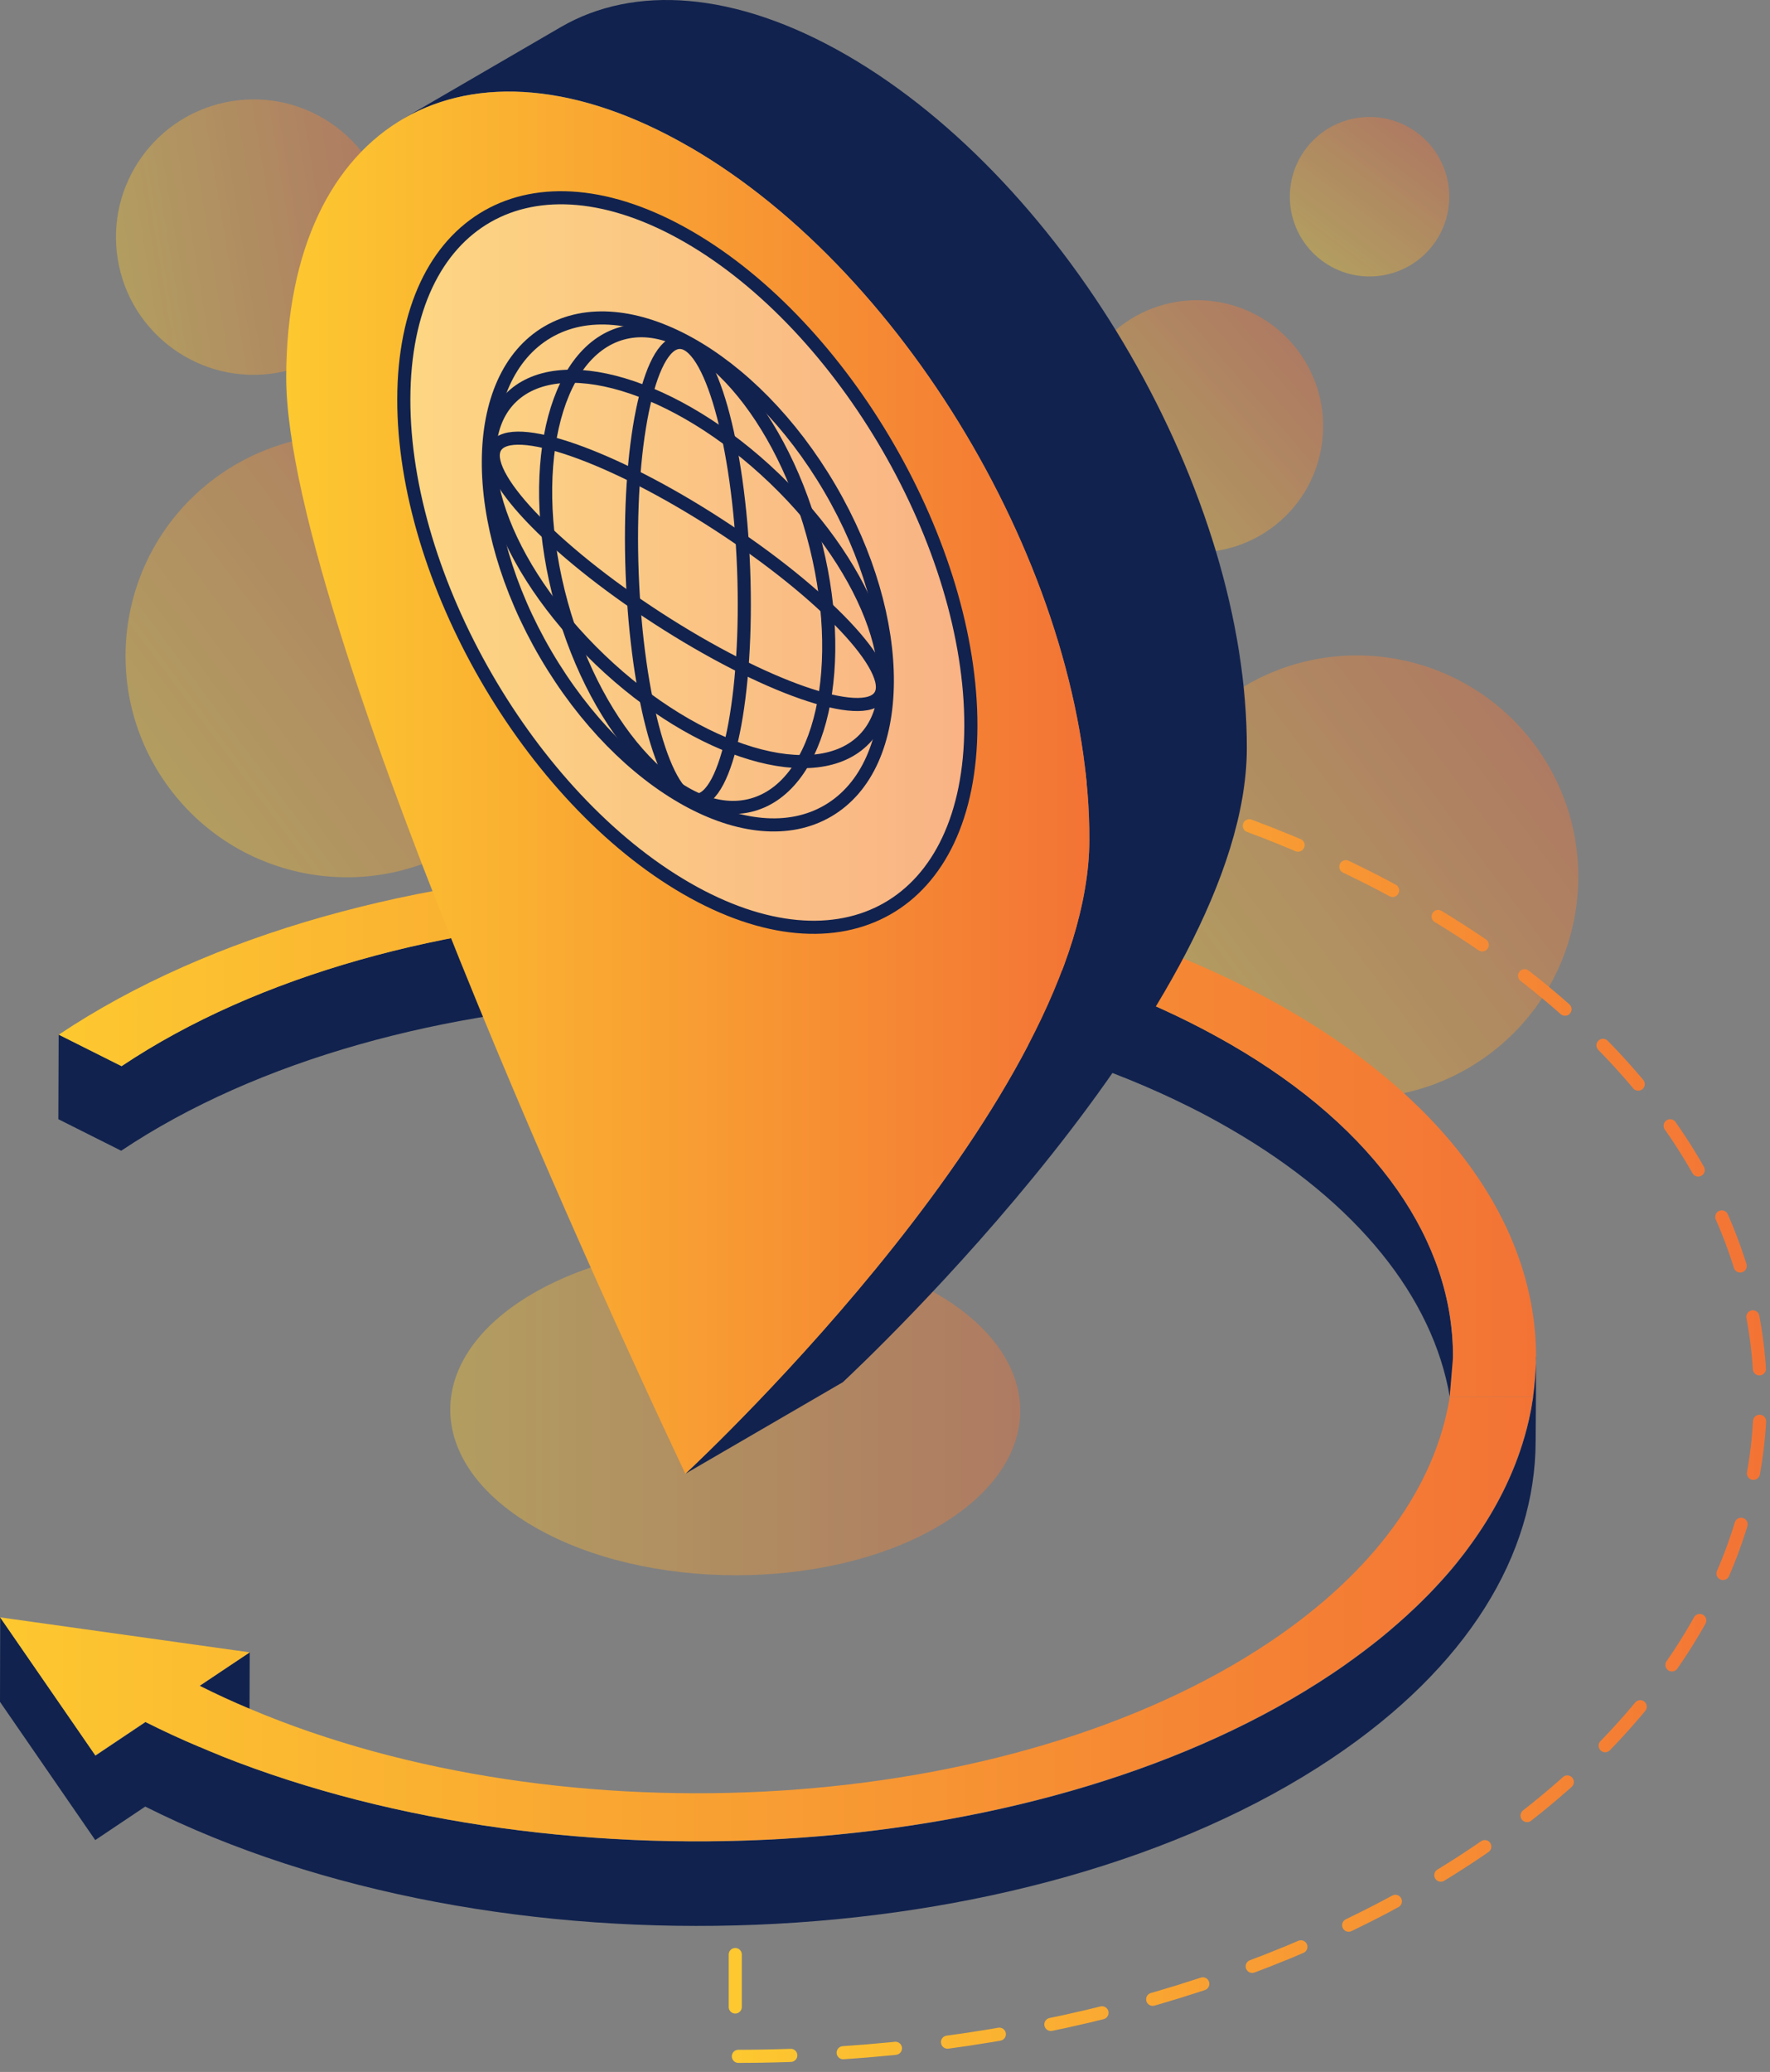
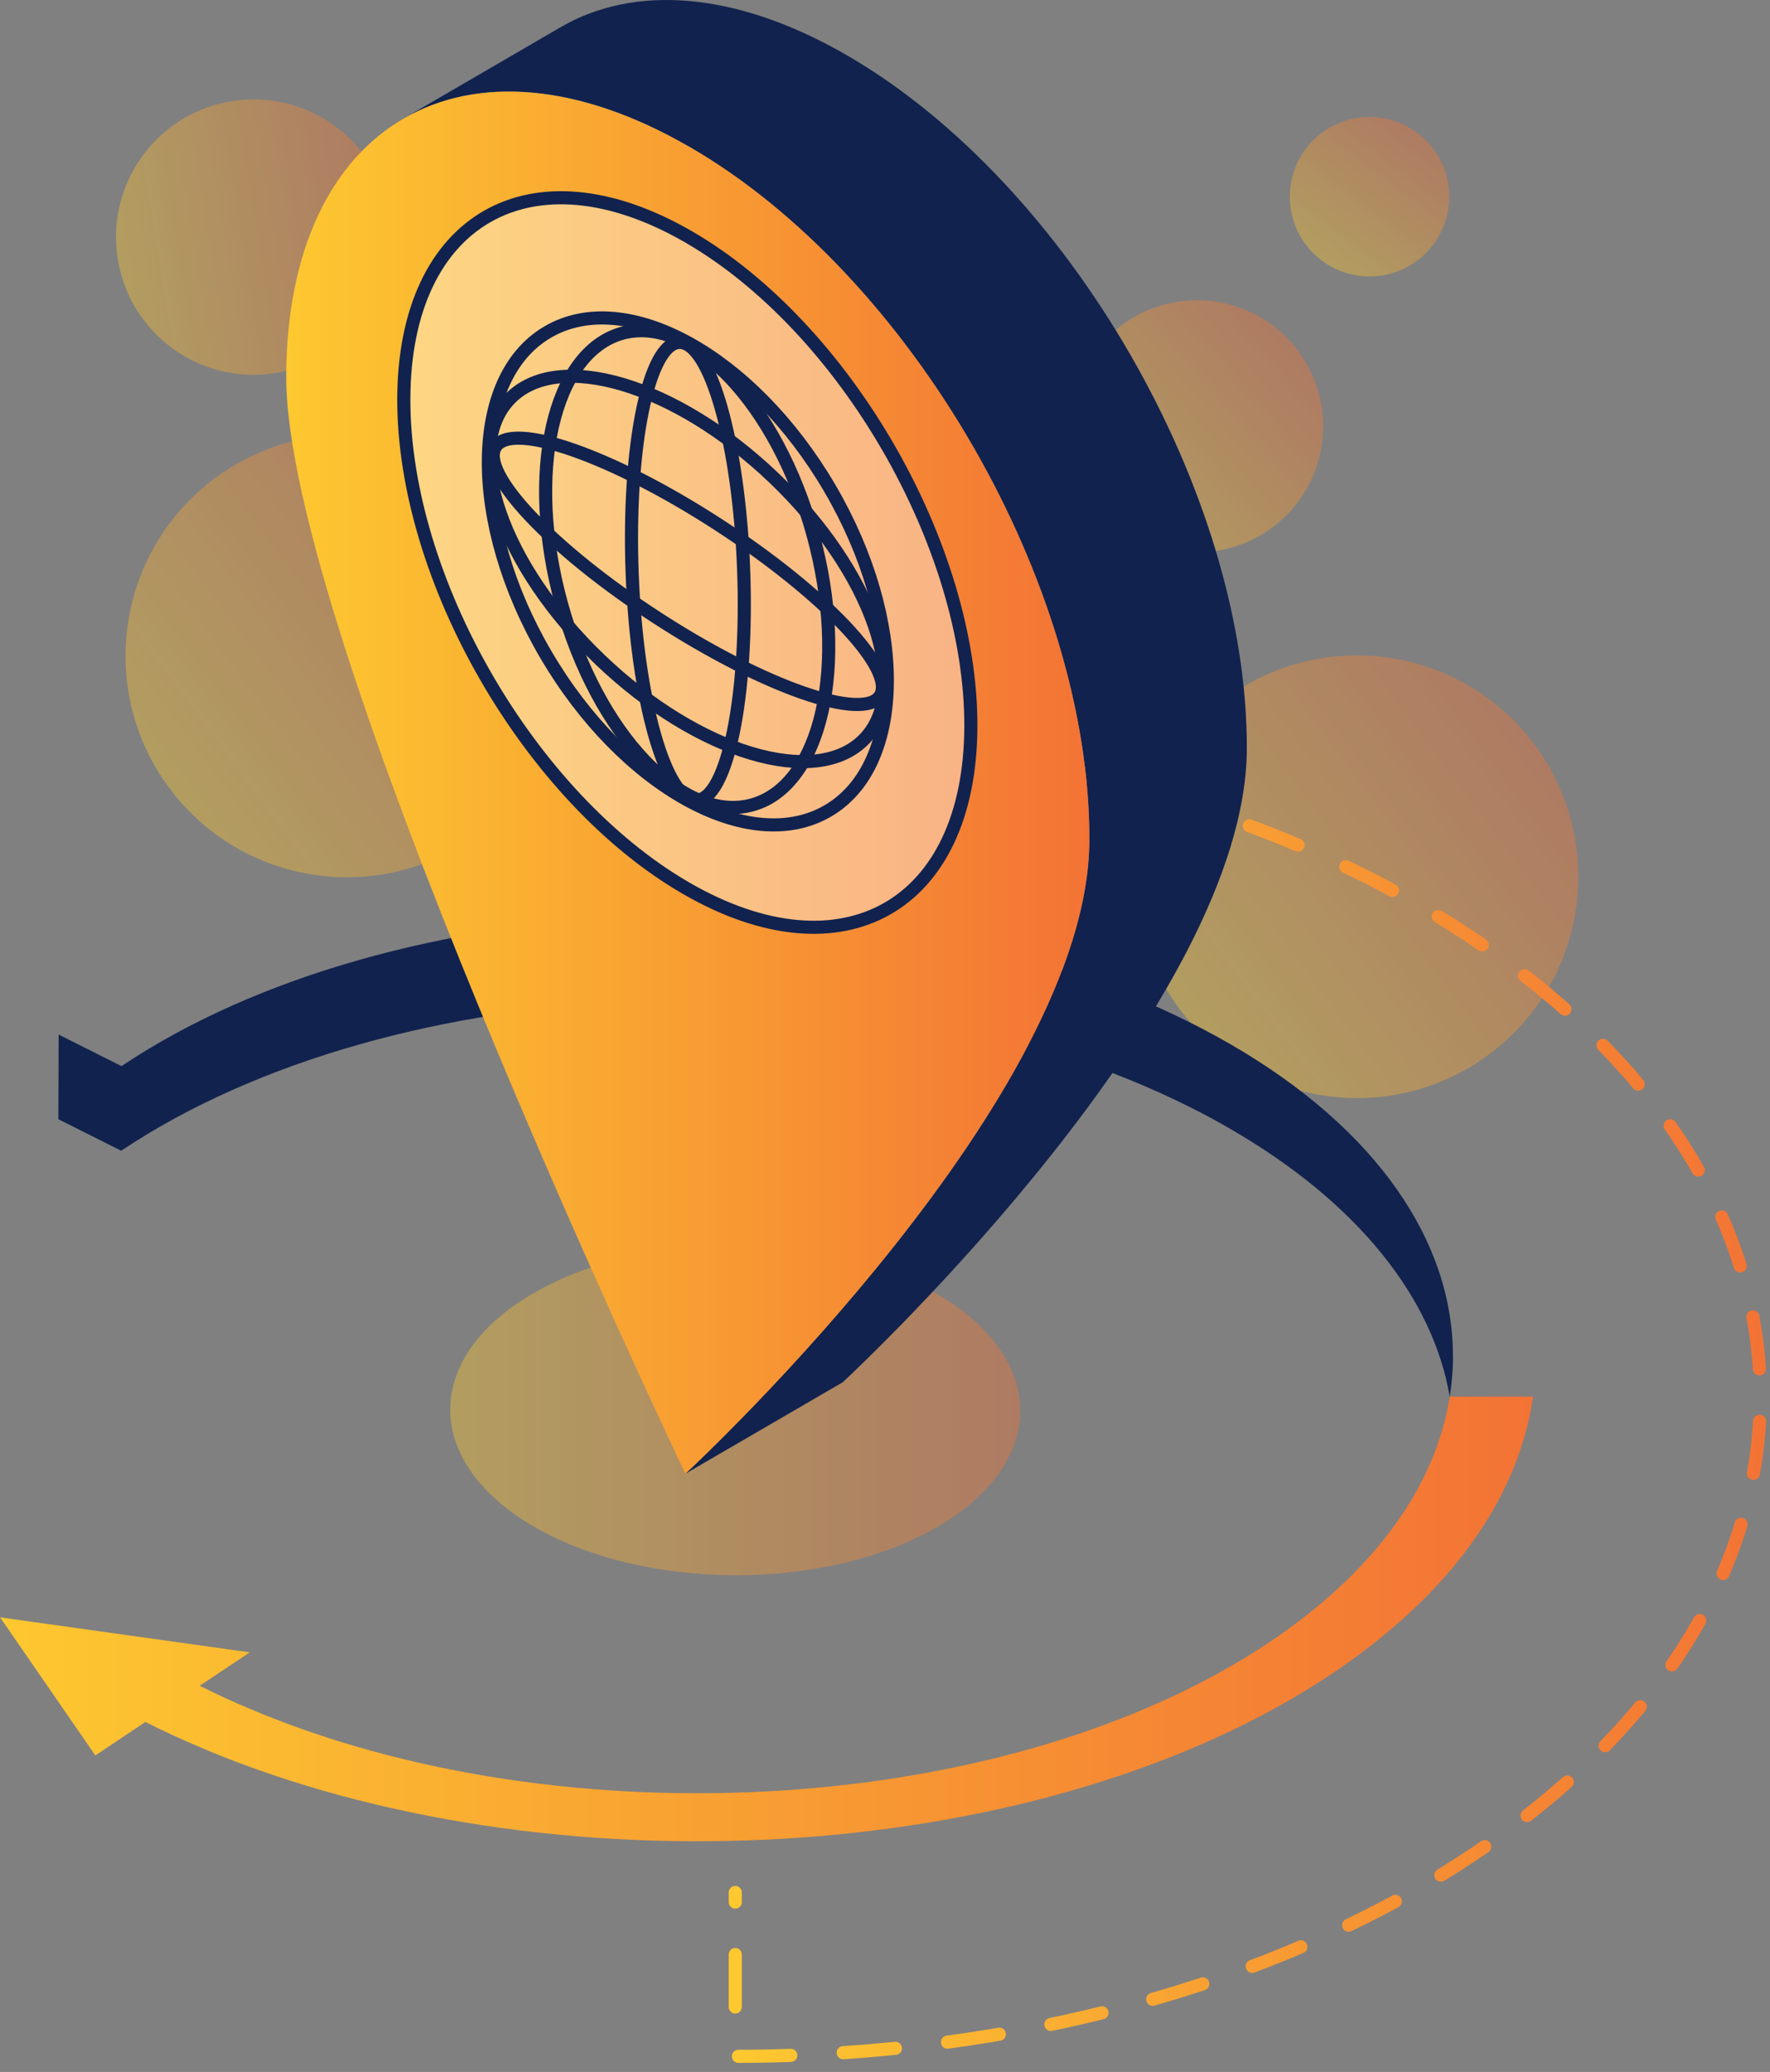
<svg xmlns="http://www.w3.org/2000/svg" width="135" height="158" viewBox="0 0 135 158" fill="none">
  <rect x="0" y="0" width="135" height="158" fill="#808080" stroke="none" />
  <path opacity="0.4" d="M36.524 63.564C44.004 58.002 45.56 47.429 39.998 39.949C34.437 32.468 23.864 30.912 16.383 36.474C8.902 42.036 7.347 52.609 12.909 60.089C18.47 67.57 29.043 69.126 36.524 63.564Z" fill="url(#paint0_linear_10839_4372)" />
  <path opacity="0.4" d="M113.571 80.404C121.051 74.842 122.607 64.269 117.045 56.788C111.484 49.308 100.911 47.752 93.43 53.314C85.95 58.876 84.394 69.448 89.956 76.929C95.517 84.41 106.09 85.965 113.571 80.404Z" fill="url(#paint1_linear_10839_4372)" />
  <path opacity="0.4" d="M97.598 39.774C101.612 36.298 102.048 30.226 98.572 26.212C95.096 22.198 89.025 21.762 85.01 25.238C80.996 28.713 80.56 34.785 84.036 38.799C87.512 42.813 93.584 43.25 97.598 39.774Z" fill="url(#paint2_linear_10839_4372)" />
  <path opacity="0.4" d="M109.29 18.692C111.329 16.023 110.818 12.206 108.149 10.168C105.479 8.129 101.663 8.641 99.625 11.31C97.586 13.979 98.098 17.795 100.767 19.834C103.436 21.872 107.252 21.361 109.29 18.692Z" fill="url(#paint3_linear_10839_4372)" />
  <path opacity="0.4" d="M21.042 28.446C26.766 27.51 30.647 22.111 29.71 16.387C28.774 10.663 23.375 6.782 17.651 7.718C11.928 8.655 8.047 14.054 8.983 19.777C9.919 25.501 15.318 29.382 21.042 28.446Z" fill="url(#paint4_linear_10839_4372)" />
  <path opacity="0.4" d="M71.395 98.631C79.918 103.552 79.956 111.521 71.494 116.435C63.032 121.355 49.27 121.355 40.755 116.435C32.248 111.521 32.194 103.545 40.656 98.631C49.118 93.71 62.888 93.718 71.395 98.631Z" fill="url(#paint5_linear_10839_4372)" />
  <path d="M56.079 56.193C99.253 56.193 134.26 78.72 134.26 106.502C134.26 134.283 99.26 156.81 56.079 156.81V144.315" stroke="url(#paint6_linear_10839_4372)" stroke-linecap="round" stroke-linejoin="round" stroke-dasharray="4 4" />
  <path d="M110.823 103.461C110.823 104.477 110.732 105.486 110.573 106.502C109.284 98.995 103.597 91.716 93.793 86.06C92.838 85.506 91.837 84.96 90.798 84.445C66.664 72.328 30.087 73.814 9.243 87.751L4.451 85.347L4.474 78.894L9.266 81.298C30.11 67.362 66.687 65.876 90.821 78C91.852 78.515 92.853 79.061 93.809 79.607C105.091 86.113 110.846 94.772 110.816 103.454L110.823 103.461Z" fill="#11224E" />
-   <path d="M117.147 103.484C117.147 103.863 117.132 104.242 117.109 104.614C117.109 104.773 117.094 104.924 117.079 105.091C117.041 105.561 116.988 106.031 116.927 106.502H110.573L110.824 103.461C110.854 94.779 105.099 86.12 93.816 79.615C92.861 79.069 91.86 78.523 90.829 78.007C66.694 65.883 30.117 67.369 9.273 81.305L4.481 78.902C27.608 63.442 68.188 61.796 94.961 75.24C96.114 75.816 97.221 76.415 98.282 77.029C110.793 84.255 117.178 93.854 117.155 103.491L117.147 103.484Z" fill="url(#paint7_linear_10839_4372)" />
-   <path d="M19.047 126.003L19.024 132.448L15.21 135.004L15.233 128.551L19.047 126.003Z" fill="#11224E" />
-   <path d="M117.147 103.484V106.502L117.124 109.929C117.101 118.512 111.983 127.126 101.558 134.101C78.439 149.569 37.851 151.207 11.078 137.764L7.264 140.319L0 129.779L0.015 123.334L7.287 133.874L11.101 131.319C12.443 131.993 13.815 132.63 15.225 133.222C15.764 133.457 16.317 133.684 16.863 133.904C43.424 144.474 80.069 142.048 101.588 127.649C101.914 127.429 102.24 127.209 102.551 126.989C103.051 126.64 103.529 126.284 103.999 125.935C104.431 125.609 104.848 125.283 105.258 124.957C105.713 124.585 106.16 124.214 106.585 123.835C107.1 123.38 107.608 122.917 108.086 122.462C108.192 122.356 108.306 122.25 108.412 122.144C108.791 121.772 109.17 121.386 109.527 120.999C110.088 120.4 110.619 119.801 111.111 119.187C111.506 118.694 111.885 118.201 112.241 117.701C113.879 115.426 115.107 113.076 115.926 110.695C116.199 109.899 116.427 109.102 116.609 108.306C116.669 108.041 116.722 107.775 116.775 107.51C116.821 107.275 116.859 107.048 116.889 106.82C116.904 106.767 116.912 106.714 116.919 106.653C116.919 106.6 116.935 106.555 116.935 106.509C117.003 106.039 117.048 105.569 117.086 105.099C117.101 104.94 117.109 104.788 117.117 104.621C117.139 104.25 117.154 103.871 117.154 103.484H117.147Z" fill="#11224E" />
  <path d="M116.927 106.501C116.927 106.555 116.912 106.6 116.904 106.646C116.904 106.706 116.889 106.759 116.874 106.812C116.836 107.04 116.798 107.267 116.76 107.502C116.707 107.768 116.654 108.033 116.594 108.298C116.412 109.095 116.184 109.891 115.911 110.687C115.1 113.068 113.872 115.418 112.226 117.693C111.877 118.193 111.498 118.686 111.096 119.179C110.596 119.793 110.073 120.392 109.512 120.991C109.163 121.378 108.784 121.765 108.397 122.136C108.291 122.242 108.177 122.356 108.071 122.455C107.593 122.917 107.093 123.38 106.57 123.827C106.145 124.199 105.698 124.57 105.243 124.949C104.833 125.275 104.416 125.601 103.984 125.927C103.514 126.276 103.036 126.633 102.536 126.981C102.225 127.201 101.899 127.421 101.573 127.641C80.054 142.032 43.409 144.459 16.848 133.896C16.302 133.677 15.749 133.449 15.21 133.214C13.8 132.623 12.428 131.986 11.086 131.311L7.272 133.866L0.008 123.334L19.047 126.003L15.233 128.551C16.469 129.173 17.735 129.756 19.039 130.302C43.068 140.485 77.029 138.461 96.796 125.245C104.894 119.824 109.443 113.318 110.55 106.668C110.566 106.608 110.573 106.555 110.581 106.501H116.935H116.927Z" fill="url(#paint8_linear_10839_4372)" />
  <path d="M64.571 4.201C56.056 -0.713 48.345 -1.168 42.779 2.062L30.769 9.046C36.334 5.808 44.053 6.263 52.561 11.184C69.477 20.95 83.148 44.63 83.087 64.071C83.034 83.504 53.812 110.937 52.273 112.385L64.283 105.402C65.822 103.961 95.044 76.528 95.097 57.087C95.15 37.646 81.48 13.967 64.571 4.201Z" fill="#11224E" />
  <path d="M52.561 11.184C69.477 20.95 83.148 44.63 83.087 64.071C83.034 83.504 53.812 110.937 52.273 112.385C50.749 109.17 21.777 48.14 21.83 28.707C21.883 9.266 35.637 1.418 52.561 11.192V11.184Z" fill="url(#paint9_linear_10839_4372)" />
  <path opacity="0.4" d="M52.492 18.046C64.435 24.938 74.087 41.65 74.049 55.381C74.011 69.105 64.298 74.64 52.356 67.748C40.406 60.848 30.762 44.137 30.799 30.413C30.837 16.681 40.55 11.153 52.492 18.046Z" fill="white" />
  <path d="M63.151 61.831C69.132 58.329 69.195 47.317 63.291 37.235C57.388 27.153 47.754 21.818 41.773 25.32C35.792 28.822 35.73 39.834 41.633 49.916C47.537 59.998 57.17 65.333 63.151 61.831Z" stroke="#11224E" stroke-miterlimit="10" />
  <path d="M53.125 61.026C55.473 60.938 57.081 53.05 56.718 43.409C56.354 33.767 54.156 26.023 51.809 26.112C49.461 26.2 47.853 34.088 48.216 43.729C48.58 53.371 50.778 61.115 53.125 61.026Z" stroke="#11224E" stroke-miterlimit="10" />
  <path d="M57.369 61.378C62.666 59.918 64.74 50.683 62.003 40.752C59.266 30.821 52.753 23.954 47.456 25.414C42.16 26.874 40.085 36.108 42.822 46.039C45.559 55.97 52.072 62.837 57.369 61.378Z" stroke="#11224E" stroke-miterlimit="10" />
  <path d="M67.12 53.072C68.398 51.101 62.872 45.248 54.777 39.999C46.681 34.749 39.083 32.092 37.804 34.063C36.526 36.034 42.053 41.888 50.148 47.137C58.243 52.386 65.842 55.043 67.12 53.072Z" stroke="#11224E" stroke-miterlimit="10" />
  <path d="M65.945 56.339C69.607 52.512 66.516 43.61 59.04 36.456C51.564 29.301 42.534 26.604 38.872 30.431C35.209 34.259 38.301 43.161 45.777 50.315C53.253 57.469 62.282 60.166 65.945 56.339Z" stroke="#11224E" stroke-miterlimit="10" />
  <path d="M52.492 18.046C64.435 24.938 74.087 41.65 74.049 55.381C74.011 69.105 64.298 74.64 52.356 67.748C40.406 60.848 30.762 44.137 30.799 30.413C30.837 16.681 40.55 11.153 52.492 18.046Z" stroke="#11224E" stroke-miterlimit="10" />
  <defs>
    <linearGradient id="paint0_linear_10839_4372" x1="12.909" y1="60.089" x2="39.998" y2="39.949" gradientUnits="userSpaceOnUse">
      <stop stop-color="#FDC830" />
      <stop offset="1" stop-color="#F37335" />
    </linearGradient>
    <linearGradient id="paint1_linear_10839_4372" x1="89.956" y1="76.929" x2="117.045" y2="56.788" gradientUnits="userSpaceOnUse">
      <stop stop-color="#FDC830" />
      <stop offset="1" stop-color="#F37335" />
    </linearGradient>
    <linearGradient id="paint2_linear_10839_4372" x1="84.036" y1="38.799" x2="98.572" y2="26.212" gradientUnits="userSpaceOnUse">
      <stop stop-color="#FDC830" />
      <stop offset="1" stop-color="#F37335" />
    </linearGradient>
    <linearGradient id="paint3_linear_10839_4372" x1="100.767" y1="19.834" x2="108.149" y2="10.168" gradientUnits="userSpaceOnUse">
      <stop stop-color="#FDC830" />
      <stop offset="1" stop-color="#F37335" />
    </linearGradient>
    <linearGradient id="paint4_linear_10839_4372" x1="8.983" y1="19.777" x2="29.71" y2="16.387" gradientUnits="userSpaceOnUse">
      <stop stop-color="#FDC830" />
      <stop offset="1" stop-color="#F37335" />
    </linearGradient>
    <linearGradient id="paint5_linear_10839_4372" x1="34.342" y1="107.534" x2="77.814" y2="107.534" gradientUnits="userSpaceOnUse">
      <stop stop-color="#FDC830" />
      <stop offset="1" stop-color="#F37335" />
    </linearGradient>
    <linearGradient id="paint6_linear_10839_4372" x1="56.079" y1="106.502" x2="134.26" y2="106.502" gradientUnits="userSpaceOnUse">
      <stop stop-color="#FDC830" />
      <stop offset="1" stop-color="#F37335" />
    </linearGradient>
    <linearGradient id="paint7_linear_10839_4372" x1="4.481" y1="86.321" x2="117.155" y2="86.321" gradientUnits="userSpaceOnUse">
      <stop stop-color="#FDC830" />
      <stop offset="1" stop-color="#F37335" />
    </linearGradient>
    <linearGradient id="paint8_linear_10839_4372" x1="0.008" y1="123.455" x2="116.935" y2="123.455" gradientUnits="userSpaceOnUse">
      <stop stop-color="#FDC830" />
      <stop offset="1" stop-color="#F37335" />
    </linearGradient>
    <linearGradient id="paint9_linear_10839_4372" x1="21.83" y1="59.686" x2="83.088" y2="59.686" gradientUnits="userSpaceOnUse">
      <stop stop-color="#FDC830" />
      <stop offset="1" stop-color="#F37335" />
    </linearGradient>
  </defs>
</svg>